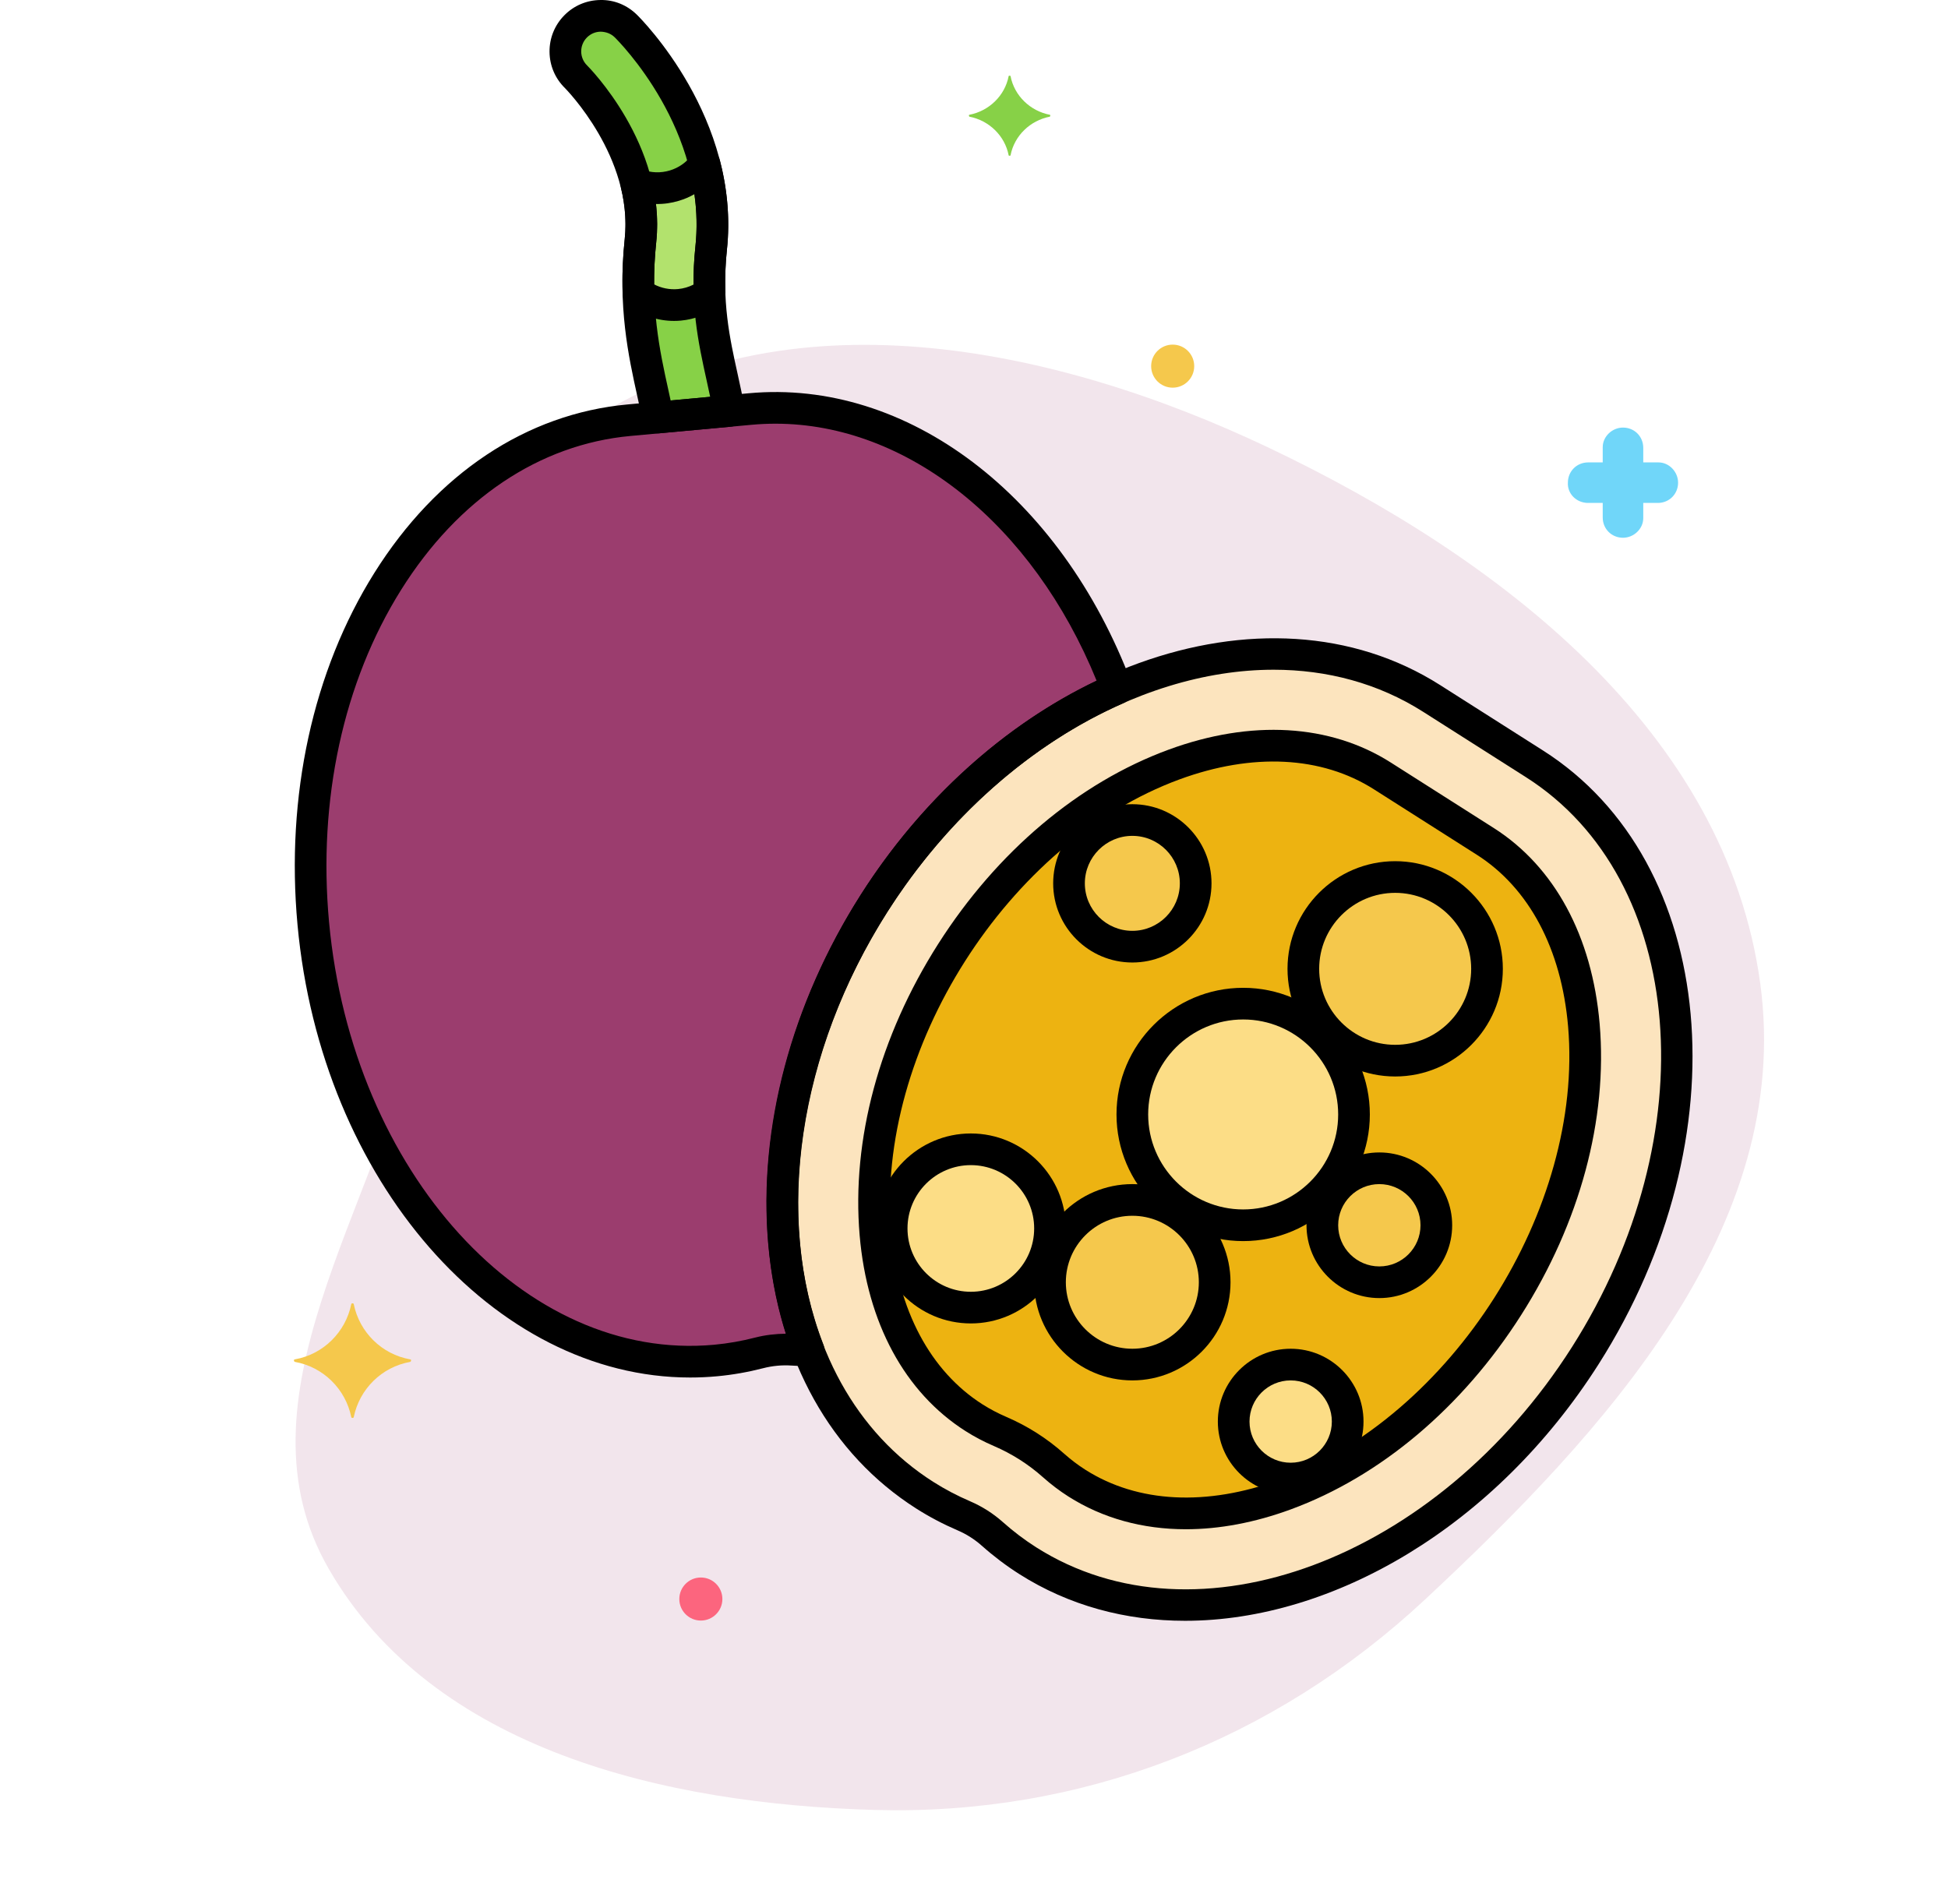
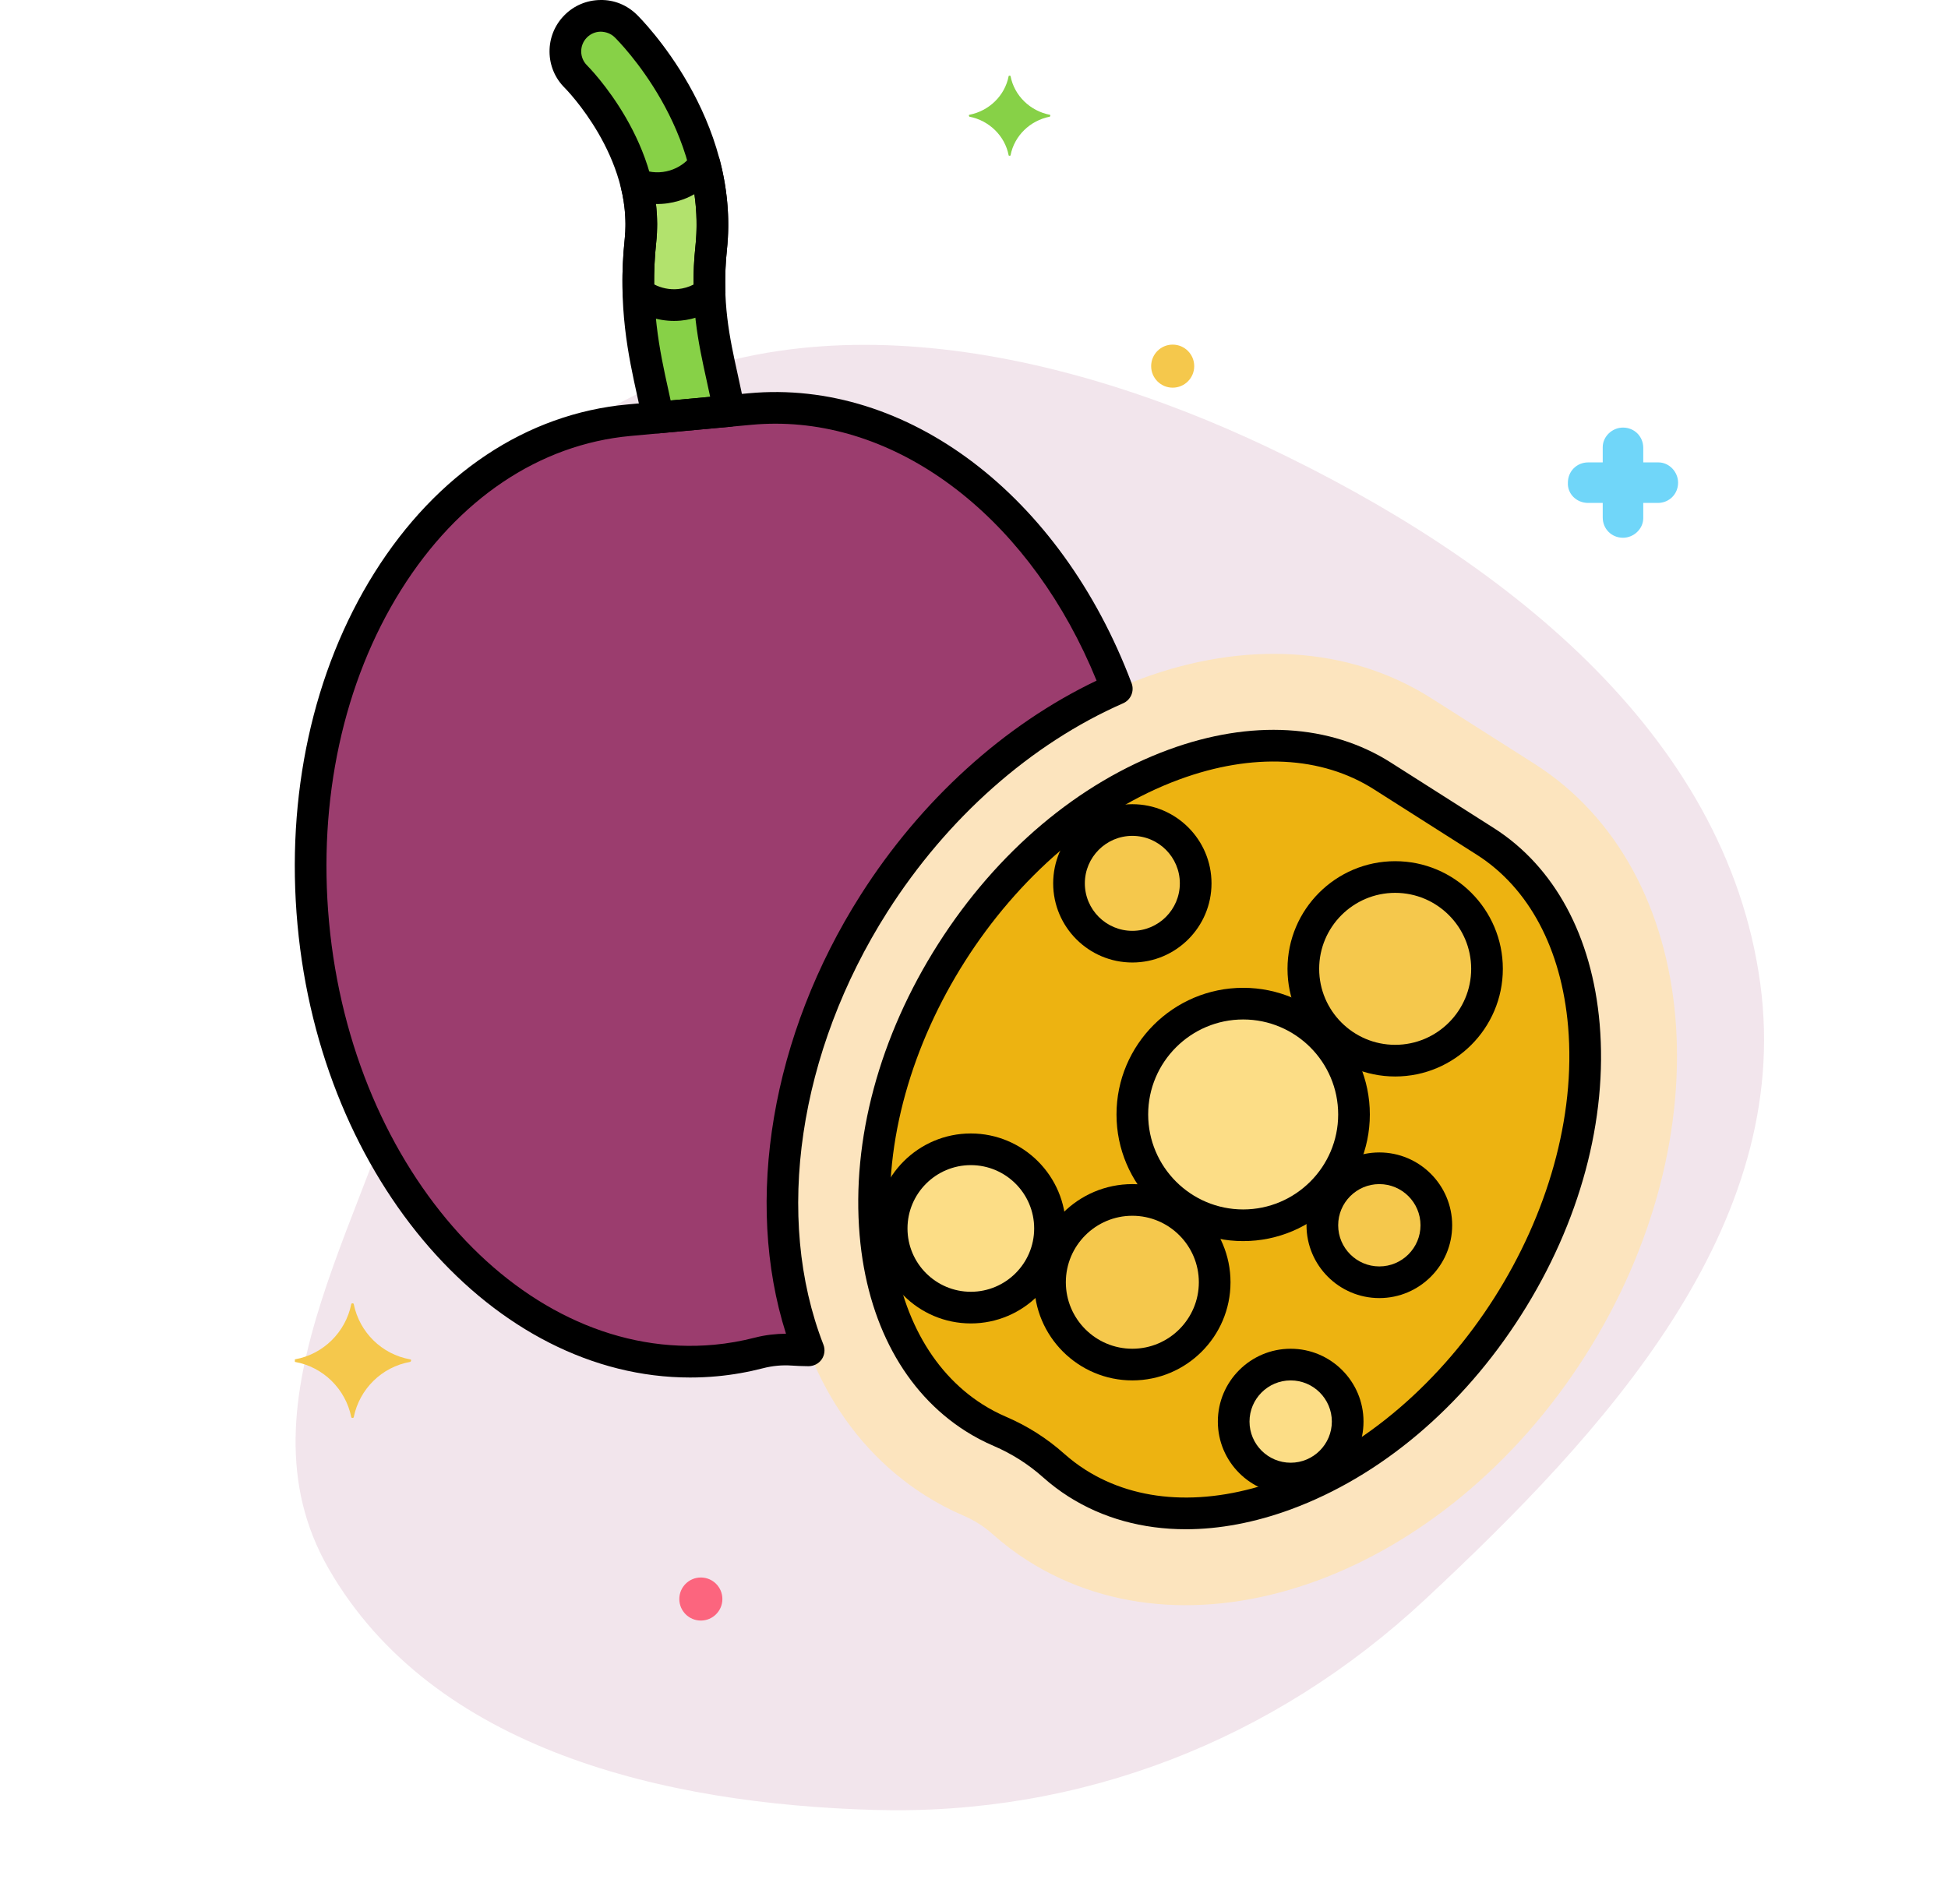
<svg xmlns="http://www.w3.org/2000/svg" width="489" height="478" viewBox="0 0 489 478" fill="none">
  <path fill-rule="evenodd" clip-rule="evenodd" d="M318.6 112.464C376.373 139.967 433.286 183.544 441.877 246.996C450.155 308.136 402.871 359.48 357.744 401.576C319.778 436.992 271.368 455.888 219.508 454.429C166.976 452.952 108.692 439.394 82.487 393.834C58.02 351.297 94.462 303.589 105.186 255.669C117.045 202.678 101.701 136.77 146.785 106.518C196.881 72.902 264.174 86.554 318.6 112.464Z" fill="#9B3D6E" fill-opacity="0.13" />
  <path d="M263.532 28.817C258.604 27.863 254.629 24.048 253.675 19.119C253.675 18.96 253.198 18.96 253.198 19.119C252.245 24.048 248.27 27.863 243.341 28.817C243.182 28.817 243.182 29.135 243.341 29.294C248.27 30.248 252.245 34.064 253.198 38.992C253.198 39.151 253.675 39.151 253.675 38.992C254.629 34.064 258.604 30.248 263.532 29.294C263.691 29.135 263.691 28.817 263.532 28.817Z" fill="#87D147" />
  <path d="M398.669 126.273H402.326V129.929C402.326 132.791 404.552 135.017 407.413 135.017C410.116 135.017 412.501 132.791 412.501 130.088V129.929V126.273H416.158C419.019 126.273 421.245 124.047 421.245 121.185C421.245 118.483 419.019 116.098 416.317 116.098H416.158H412.501V112.441C412.501 109.579 410.275 107.354 407.413 107.354C404.711 107.354 402.326 109.579 402.326 112.282V112.441V116.098H398.669C395.808 116.098 393.582 118.324 393.582 121.185C393.423 123.888 395.649 126.273 398.669 126.273C398.51 126.273 398.51 126.273 398.669 126.273Z" fill="#70D6F9" />
  <path d="M294.375 97.335C297.361 97.335 299.781 94.915 299.781 91.93C299.781 88.945 297.361 86.525 294.375 86.525C291.39 86.525 288.97 88.945 288.97 91.93C288.97 94.915 291.39 97.335 294.375 97.335Z" fill="#F5C84C" />
  <path d="M175.932 406.882C178.917 406.882 181.337 404.462 181.337 401.476C181.337 398.491 178.917 396.071 175.932 396.071C172.946 396.071 170.526 398.491 170.526 401.476C170.526 404.462 172.946 406.882 175.932 406.882Z" fill="#FC657E" />
-   <path d="M74.023 341.301C81.177 340.029 86.742 334.465 88.173 327.469C88.173 327.151 88.809 327.151 88.809 327.469C90.24 334.465 95.804 340.029 102.958 341.301C103.276 341.301 103.276 341.778 102.958 341.937C95.804 343.209 90.24 348.773 88.809 355.768C88.809 356.086 88.173 356.086 88.173 355.768C86.742 348.773 81.177 343.209 74.023 341.937C73.705 341.778 73.705 341.301 74.023 341.301Z" fill="#F5C84C" />
+   <path d="M74.023 341.301C81.177 340.029 86.742 334.465 88.173 327.469C88.173 327.151 88.809 327.151 88.809 327.469C90.24 334.465 95.804 340.029 102.958 341.301C103.276 341.301 103.276 341.778 102.958 341.937C95.804 343.209 90.24 348.773 88.809 355.768C88.809 356.086 88.173 356.086 88.173 355.768C86.742 348.773 81.177 343.209 74.023 341.937Z" fill="#F5C84C" />
  <path d="M385.198 191.78L359.385 175.362C317.211 148.538 254.538 171.577 219.404 226.819C184.27 282.061 189.975 348.59 232.148 375.414C235.307 377.423 238.587 379.137 241.961 380.585C244.578 381.71 246.991 383.245 249.118 385.137C251.859 387.578 254.802 389.823 257.963 391.832C300.136 418.656 362.81 395.617 397.944 340.375C433.078 285.133 427.372 218.604 385.198 191.78Z" fill="#FCE4BE" />
  <path d="M219.402 226.82C235.482 201.54 257.331 183.031 280.341 172.931C263.635 128.571 227.39 99.089 188.333 102.691L157.87 105.502C108.1 110.094 72.628 166.665 78.642 231.857C84.657 297.05 129.878 346.176 179.65 341.584C183.378 341.241 187.022 340.589 190.575 339.67C193.332 338.958 196.181 338.696 199.022 338.891C200.342 338.982 201.668 339.023 202.997 339.041C190.534 307.08 195.531 264.353 219.402 226.82Z" fill="#9B3D6E" />
  <path d="M160.775 60.405C159.042 76.793 161.721 88.926 163.874 98.677C164.343 100.804 164.787 102.839 165.173 104.831L183.014 103.186C182.509 100.348 181.904 97.57 181.3 94.829C179.232 85.465 177.095 75.783 178.523 62.282C181.809 31.207 158.108 7.528 157.096 6.534C153.583 3.081 147.931 3.127 144.478 6.646C141.023 10.161 141.074 15.809 144.589 19.263C144.775 19.447 163.166 37.803 160.775 60.405Z" fill="#87D147" />
  <path d="M169.291 46.602C166.035 47.584 162.709 47.382 159.755 46.268C160.822 50.676 161.302 55.436 160.776 60.401C160.273 65.147 160.151 69.524 160.268 73.602C163.119 75.742 166.731 76.885 170.561 76.532C173.418 76.268 176.002 75.201 178.135 73.592C178.013 70.098 178.089 66.381 178.523 62.279C179.316 54.778 178.528 47.714 176.876 41.29C175.036 43.737 172.445 45.651 169.291 46.602Z" fill="#B2E26D" />
  <path d="M219.752 309.805C221.531 330.544 230.326 346.937 244.52 355.964C246.555 357.26 248.754 358.417 251.055 359.404C255.956 361.509 260.462 364.374 264.444 367.92C266.314 369.584 268.295 371.085 270.333 372.382C284.522 381.406 303.097 382.422 322.637 375.242C367.53 358.74 401.691 305.191 397.592 257.394C395.813 236.656 387.018 220.263 372.824 211.236L347.013 194.817C331.337 184.846 312.144 185.547 294.709 191.957C249.81 208.46 215.654 262.011 219.752 309.805Z" fill="#EDB311" />
  <path d="M350.225 266.298C362.956 266.298 373.277 255.977 373.277 243.245C373.277 230.514 362.956 220.193 350.225 220.193C337.493 220.193 327.172 230.514 327.172 243.245C327.172 255.977 337.493 266.298 350.225 266.298Z" fill="#F5C84C" />
  <path d="M243.705 328.3C254.681 328.3 263.578 319.402 263.578 308.427C263.578 297.451 254.681 288.554 243.705 288.554C232.729 288.554 223.832 297.451 223.832 308.427C223.832 319.402 232.729 328.3 243.705 328.3Z" fill="#FCDD86" />
  <path d="M346.25 321.946C354.152 321.946 360.559 315.54 360.559 307.637C360.559 299.735 354.152 293.329 346.25 293.329C338.348 293.329 331.941 299.735 331.941 307.637C331.941 315.54 338.348 321.946 346.25 321.946Z" fill="#F5C84C" />
  <path d="M323.992 371.23C331.895 371.23 338.301 364.824 338.301 356.921C338.301 349.019 331.895 342.613 323.992 342.613C316.09 342.613 309.684 349.019 309.684 356.921C309.684 364.824 316.09 371.23 323.992 371.23Z" fill="#FCDD86" />
  <path d="M284.246 237.681C293.027 237.681 300.145 230.563 300.145 221.783C300.145 213.002 293.027 205.884 284.246 205.884C275.466 205.884 268.348 213.002 268.348 221.783C268.348 230.563 275.466 237.681 284.246 237.681Z" fill="#F5C84C" />
  <path d="M312.068 307.636C327.434 307.636 339.89 295.179 339.89 279.814C339.89 264.448 327.434 251.991 312.068 251.991C296.702 251.991 284.246 264.448 284.246 279.814C284.246 295.179 296.702 307.636 312.068 307.636Z" fill="#FCDD86" />
  <path d="M284.246 342.611C295.661 342.611 304.914 333.357 304.914 321.943C304.914 310.528 295.661 301.275 284.246 301.275C272.831 301.275 263.578 310.528 263.578 321.943C263.578 333.357 272.831 342.611 284.246 342.611Z" fill="#F5C84C" />
-   <path d="M297.489 406.939C282.647 406.939 268.37 403.162 255.827 395.184C252.575 393.114 249.428 390.732 246.474 388.106C244.664 386.494 242.617 385.192 240.392 384.236C236.759 382.677 233.269 380.836 230.015 378.766C208.549 365.112 195.339 341.441 192.824 312.111C190.342 283.183 198.59 252.133 216.048 224.684C252.303 167.681 317.563 144.054 361.517 172.008L387.33 188.426C431.284 216.382 437.55 285.504 401.295 342.508C375.385 383.246 334.663 406.939 297.489 406.939ZM319.72 168.151C285.268 168.151 247.163 190.579 222.755 228.953C206.227 254.939 198.41 284.232 200.743 311.434C203.041 338.237 214.953 359.767 234.28 372.061C237.175 373.902 240.287 375.541 243.527 376.934C246.538 378.227 249.307 379.988 251.757 382.17C254.392 384.515 257.196 386.637 260.091 388.478C300.343 414.081 360.682 391.548 394.587 338.242C428.489 284.938 423.319 220.74 383.063 195.136L357.25 178.717C345.976 171.545 333.124 168.151 319.72 168.151Z" fill="black" />
  <path d="M173.245 345.858C124.088 345.863 80.62 296.562 74.686 232.226C71.697 199.833 78.546 168.446 93.97 143.846C109.608 118.907 132.173 103.884 157.507 101.549L187.97 98.738C227.663 95.068 266.286 124.329 284.062 171.535C284.806 173.511 283.874 175.726 281.939 176.575C258.799 186.732 237.783 205.335 222.757 228.957C200.418 264.08 194.266 305.71 206.698 337.601C207.178 338.831 207.015 340.221 206.263 341.308C205.511 342.394 204.261 343.014 202.945 343.019C201.352 342.998 200.019 342.949 198.749 342.86C196.331 342.693 193.917 342.915 191.571 343.523C187.743 344.512 183.854 345.192 180.016 345.545C177.752 345.755 175.488 345.858 173.245 345.858ZM194.668 106.379C192.682 106.379 190.693 106.469 188.7 106.652L158.237 109.463C135.429 111.568 114.996 125.277 100.705 148.069C86.201 171.2 79.772 200.828 82.6 231.496C88.403 294.401 131.758 342.017 179.285 337.631C182.7 337.316 186.165 336.709 189.582 335.826C192.111 335.173 194.72 334.887 197.302 334.858C186.7 301.508 193.655 259.902 216.05 224.692C231.16 200.935 252.083 181.955 275.271 170.888C259.216 131.473 227.681 106.379 194.668 106.379Z" fill="black" />
  <path d="M165.17 108.805C163.286 108.805 161.637 107.471 161.271 105.589C160.891 103.63 160.454 101.626 159.993 99.533C157.779 89.501 155.023 77.018 156.823 59.987C158.992 39.482 141.964 22.261 141.793 22.089C139.346 19.685 137.977 16.458 137.947 13.014C137.917 9.569 139.23 6.319 141.645 3.861C144.055 1.403 147.284 0.033 150.729 0.003C154.179 -0.069 157.424 1.286 159.882 3.701C160.949 4.75 185.958 29.755 182.474 62.7C181.113 75.56 183.179 84.919 185.179 93.97C185.803 96.797 186.405 99.576 186.925 102.484C187.121 103.579 186.849 104.707 186.175 105.592C185.501 106.478 184.485 107.039 183.378 107.141L165.537 108.786C165.413 108.8 165.291 108.805 165.17 108.805ZM164.728 60.822C163.063 76.566 165.664 88.35 167.755 97.819C167.958 98.745 168.157 99.653 168.349 100.546L178.272 99.63C177.998 98.317 177.71 97.007 177.418 95.684C175.283 86.013 173.073 76.011 174.569 61.864C177.656 32.691 155.265 10.308 154.311 9.37C153.368 8.445 152.165 7.998 150.799 7.952C149.476 7.963 148.239 8.488 147.316 9.43C145.402 11.378 145.43 14.518 147.376 16.429C147.576 16.628 167.318 36.351 164.728 60.822Z" fill="black" />
  <path d="M169.197 80.573C165.135 80.573 161.173 79.255 157.881 76.783C156.914 76.057 156.329 74.929 156.294 73.719C156.161 69.101 156.332 64.608 156.822 59.986C157.259 55.859 156.946 51.559 155.892 47.206C155.545 45.775 156.019 44.268 157.123 43.293C158.226 42.319 159.779 42.034 161.158 42.552C163.428 43.409 165.843 43.493 168.145 42.8C170.369 42.129 172.288 40.783 173.698 38.907C174.616 37.684 176.153 37.101 177.651 37.395C179.148 37.694 180.344 38.822 180.725 40.303C182.663 47.832 183.253 55.368 182.477 62.7C182.101 66.263 181.98 69.781 182.108 73.456C182.153 74.751 181.565 75.988 180.53 76.769C177.724 78.885 174.404 80.173 170.927 80.494C170.348 80.548 169.773 80.573 169.197 80.573ZM164.204 71.402C166.043 72.356 168.115 72.767 170.196 72.578C171.563 72.451 172.889 72.064 174.112 71.441C174.081 68.206 174.234 65.052 174.571 61.864C175.026 57.565 174.938 53.177 174.315 48.751C173.1 49.443 171.803 49.999 170.439 50.411C168.544 50.983 166.619 51.26 164.668 51.214C165.04 54.462 165.062 57.676 164.728 60.824C164.35 64.389 164.178 67.867 164.204 71.402Z" fill="black" />
  <path d="M297.675 383.955C286.837 383.955 276.797 381.203 268.201 375.737C265.982 374.324 263.827 372.693 261.804 370.89C258.142 367.631 253.999 364.995 249.489 363.057C246.994 361.987 244.605 360.728 242.387 359.317C227.124 349.611 217.679 332.149 215.792 310.145C213.738 286.18 220.736 260.208 235.503 237.012C250.255 213.837 270.794 196.511 293.337 188.225C314.063 180.606 333.884 181.754 349.146 191.463L374.958 207.882C390.22 217.588 399.665 235.05 401.554 257.054C403.608 281.019 396.608 306.992 381.842 330.188C367.089 353.362 346.552 370.688 324.011 378.974C314.958 382.3 306.076 383.955 297.675 383.955ZM223.712 309.465C225.383 328.942 233.531 344.265 246.654 352.61C248.512 353.791 250.52 354.848 252.625 355.751C257.923 358.028 262.791 361.122 267.09 364.952C268.799 366.473 270.61 367.845 272.47 369.028C285.591 377.373 302.923 378.254 321.27 371.511C364.425 355.646 397.564 303.542 393.635 257.733C391.964 238.257 383.818 222.934 370.694 214.589L344.882 198.171C331.76 189.824 314.429 188.942 296.082 195.687C252.924 211.551 219.784 263.653 223.712 309.465Z" fill="black" />
  <path d="M350.227 270.277C335.323 270.277 323.199 258.153 323.199 243.25C323.199 228.346 335.323 216.222 350.227 216.222C365.13 216.222 377.254 228.346 377.254 243.25C377.254 258.153 365.13 270.277 350.227 270.277ZM350.227 224.171C339.707 224.171 331.148 232.73 331.148 243.25C331.148 253.77 339.707 262.328 350.227 262.328C360.747 262.328 369.305 253.77 369.305 243.25C369.305 232.73 360.747 224.171 350.227 224.171Z" fill="black" />
  <path d="M243.705 332.28C230.555 332.28 219.857 321.582 219.857 308.432C219.857 295.283 230.555 284.585 243.705 284.585C256.854 284.585 267.552 295.283 267.552 308.432C267.552 321.582 256.854 332.28 243.705 332.28ZM243.705 292.534C234.938 292.534 227.806 299.666 227.806 308.432C227.806 317.199 234.938 324.331 243.705 324.331C252.471 324.331 259.603 317.199 259.603 308.432C259.603 299.666 252.473 292.534 243.705 292.534Z" fill="black" />
  <path d="M346.251 325.916C336.17 325.916 327.968 317.714 327.968 307.633C327.968 297.551 336.17 289.349 346.251 289.349C356.332 289.349 364.534 297.551 364.534 307.633C364.534 317.714 356.332 325.916 346.251 325.916ZM346.251 297.299C340.553 297.299 335.917 301.935 335.917 307.633C335.917 313.331 340.553 317.967 346.251 317.967C351.949 317.967 356.585 313.331 356.585 307.633C356.585 301.935 351.949 297.299 346.251 297.299Z" fill="black" />
  <path d="M323.994 375.203C313.913 375.203 305.711 367.001 305.711 356.919C305.711 346.838 313.913 338.636 323.994 338.636C334.075 338.636 342.277 346.838 342.277 356.919C342.277 367.001 334.075 375.203 323.994 375.203ZM323.994 346.585C318.296 346.585 313.66 351.221 313.66 356.919C313.66 362.617 318.296 367.253 323.994 367.253C329.692 367.253 334.328 362.617 334.328 356.919C334.328 351.221 329.692 346.585 323.994 346.585Z" fill="black" />
  <path d="M284.248 241.66C273.289 241.66 264.375 232.745 264.375 221.787C264.375 210.828 273.289 201.914 284.248 201.914C295.206 201.914 304.121 210.828 304.121 221.787C304.121 232.745 295.206 241.66 284.248 241.66ZM284.248 209.863C277.672 209.863 272.324 215.211 272.324 221.787C272.324 228.362 277.672 233.71 284.248 233.71C290.823 233.71 296.171 228.362 296.171 221.787C296.171 215.211 290.823 209.863 284.248 209.863Z" fill="black" />
  <path d="M312.069 311.609C294.537 311.609 280.272 297.345 280.272 279.812C280.272 262.279 294.537 248.015 312.069 248.015C329.602 248.015 343.866 262.279 343.866 279.812C343.866 297.345 329.602 311.609 312.069 311.609ZM312.069 255.964C298.92 255.964 288.222 266.663 288.222 279.812C288.222 292.962 298.92 303.66 312.069 303.66C325.219 303.66 335.917 292.962 335.917 279.812C335.917 266.663 325.219 255.964 312.069 255.964Z" fill="black" />
  <path d="M284.248 346.585C270.66 346.585 259.605 335.531 259.605 321.942C259.605 308.354 270.66 297.3 284.248 297.3C297.836 297.3 308.891 308.354 308.891 321.942C308.891 335.531 297.836 346.585 284.248 346.585ZM284.248 305.249C275.043 305.249 267.555 312.737 267.555 321.942C267.555 331.147 275.043 338.635 284.248 338.635C293.453 338.635 300.941 331.147 300.941 321.942C300.941 312.737 293.453 305.249 284.248 305.249Z" fill="black" />
</svg>